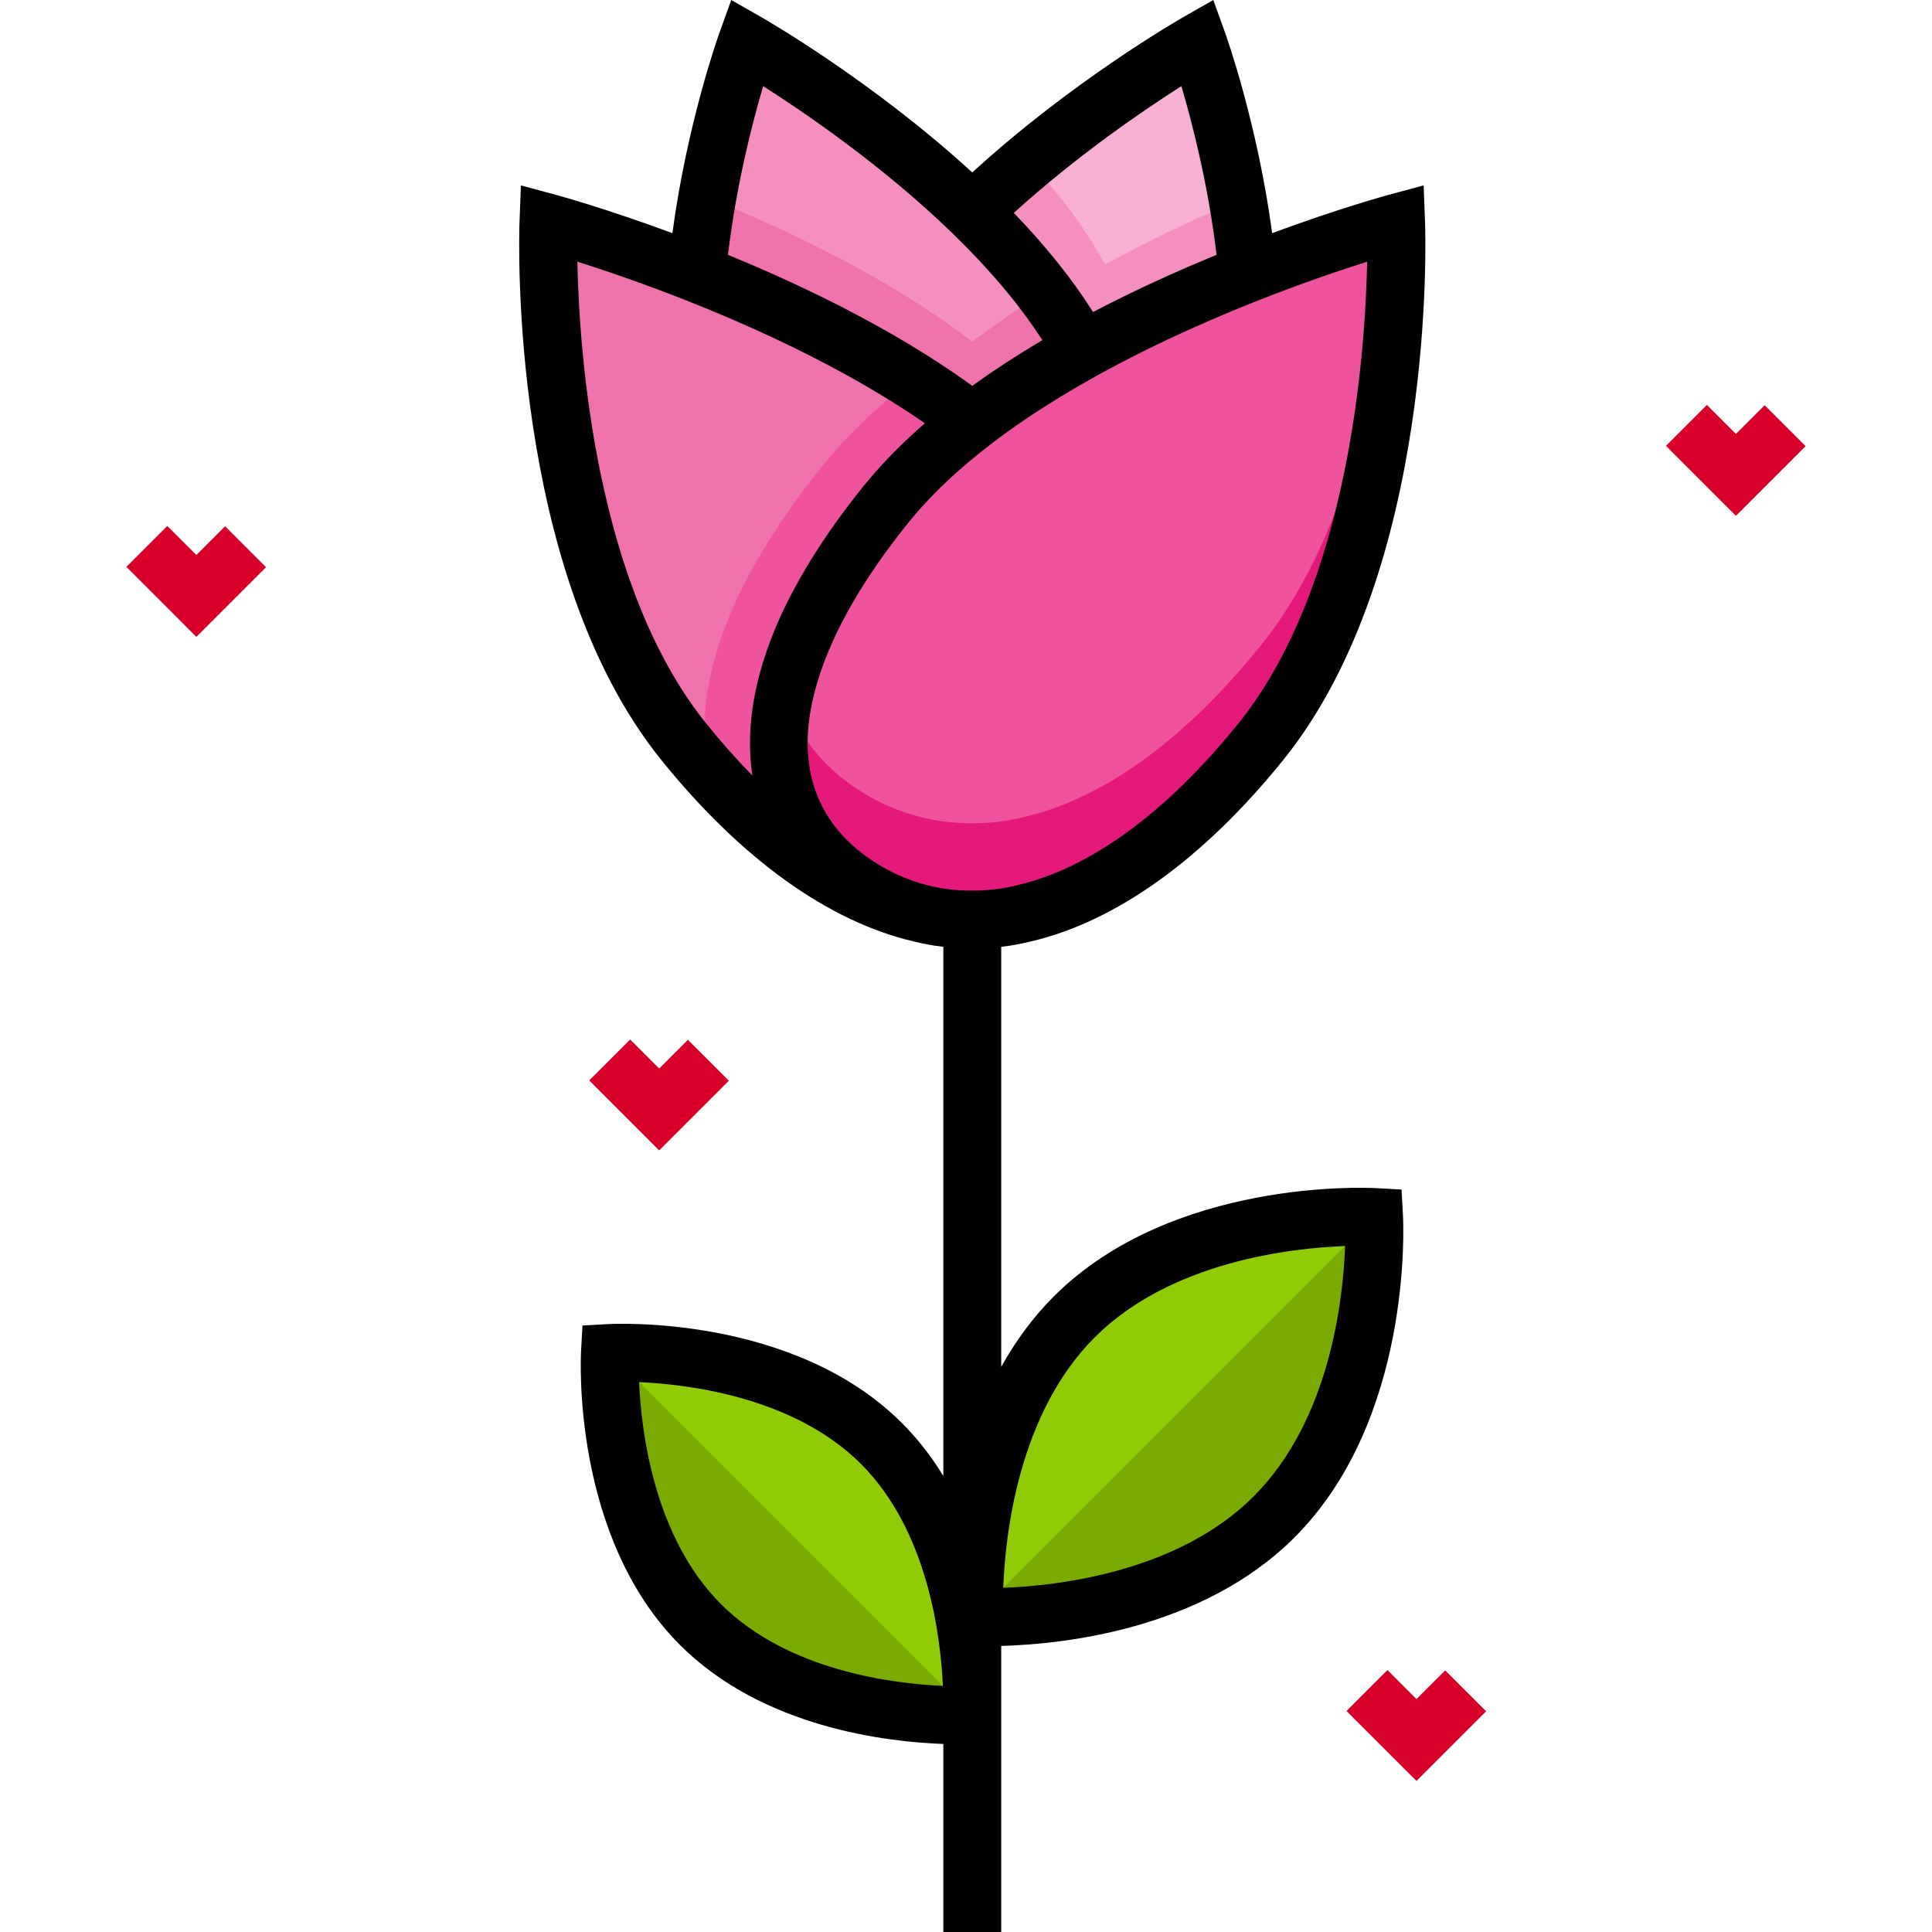
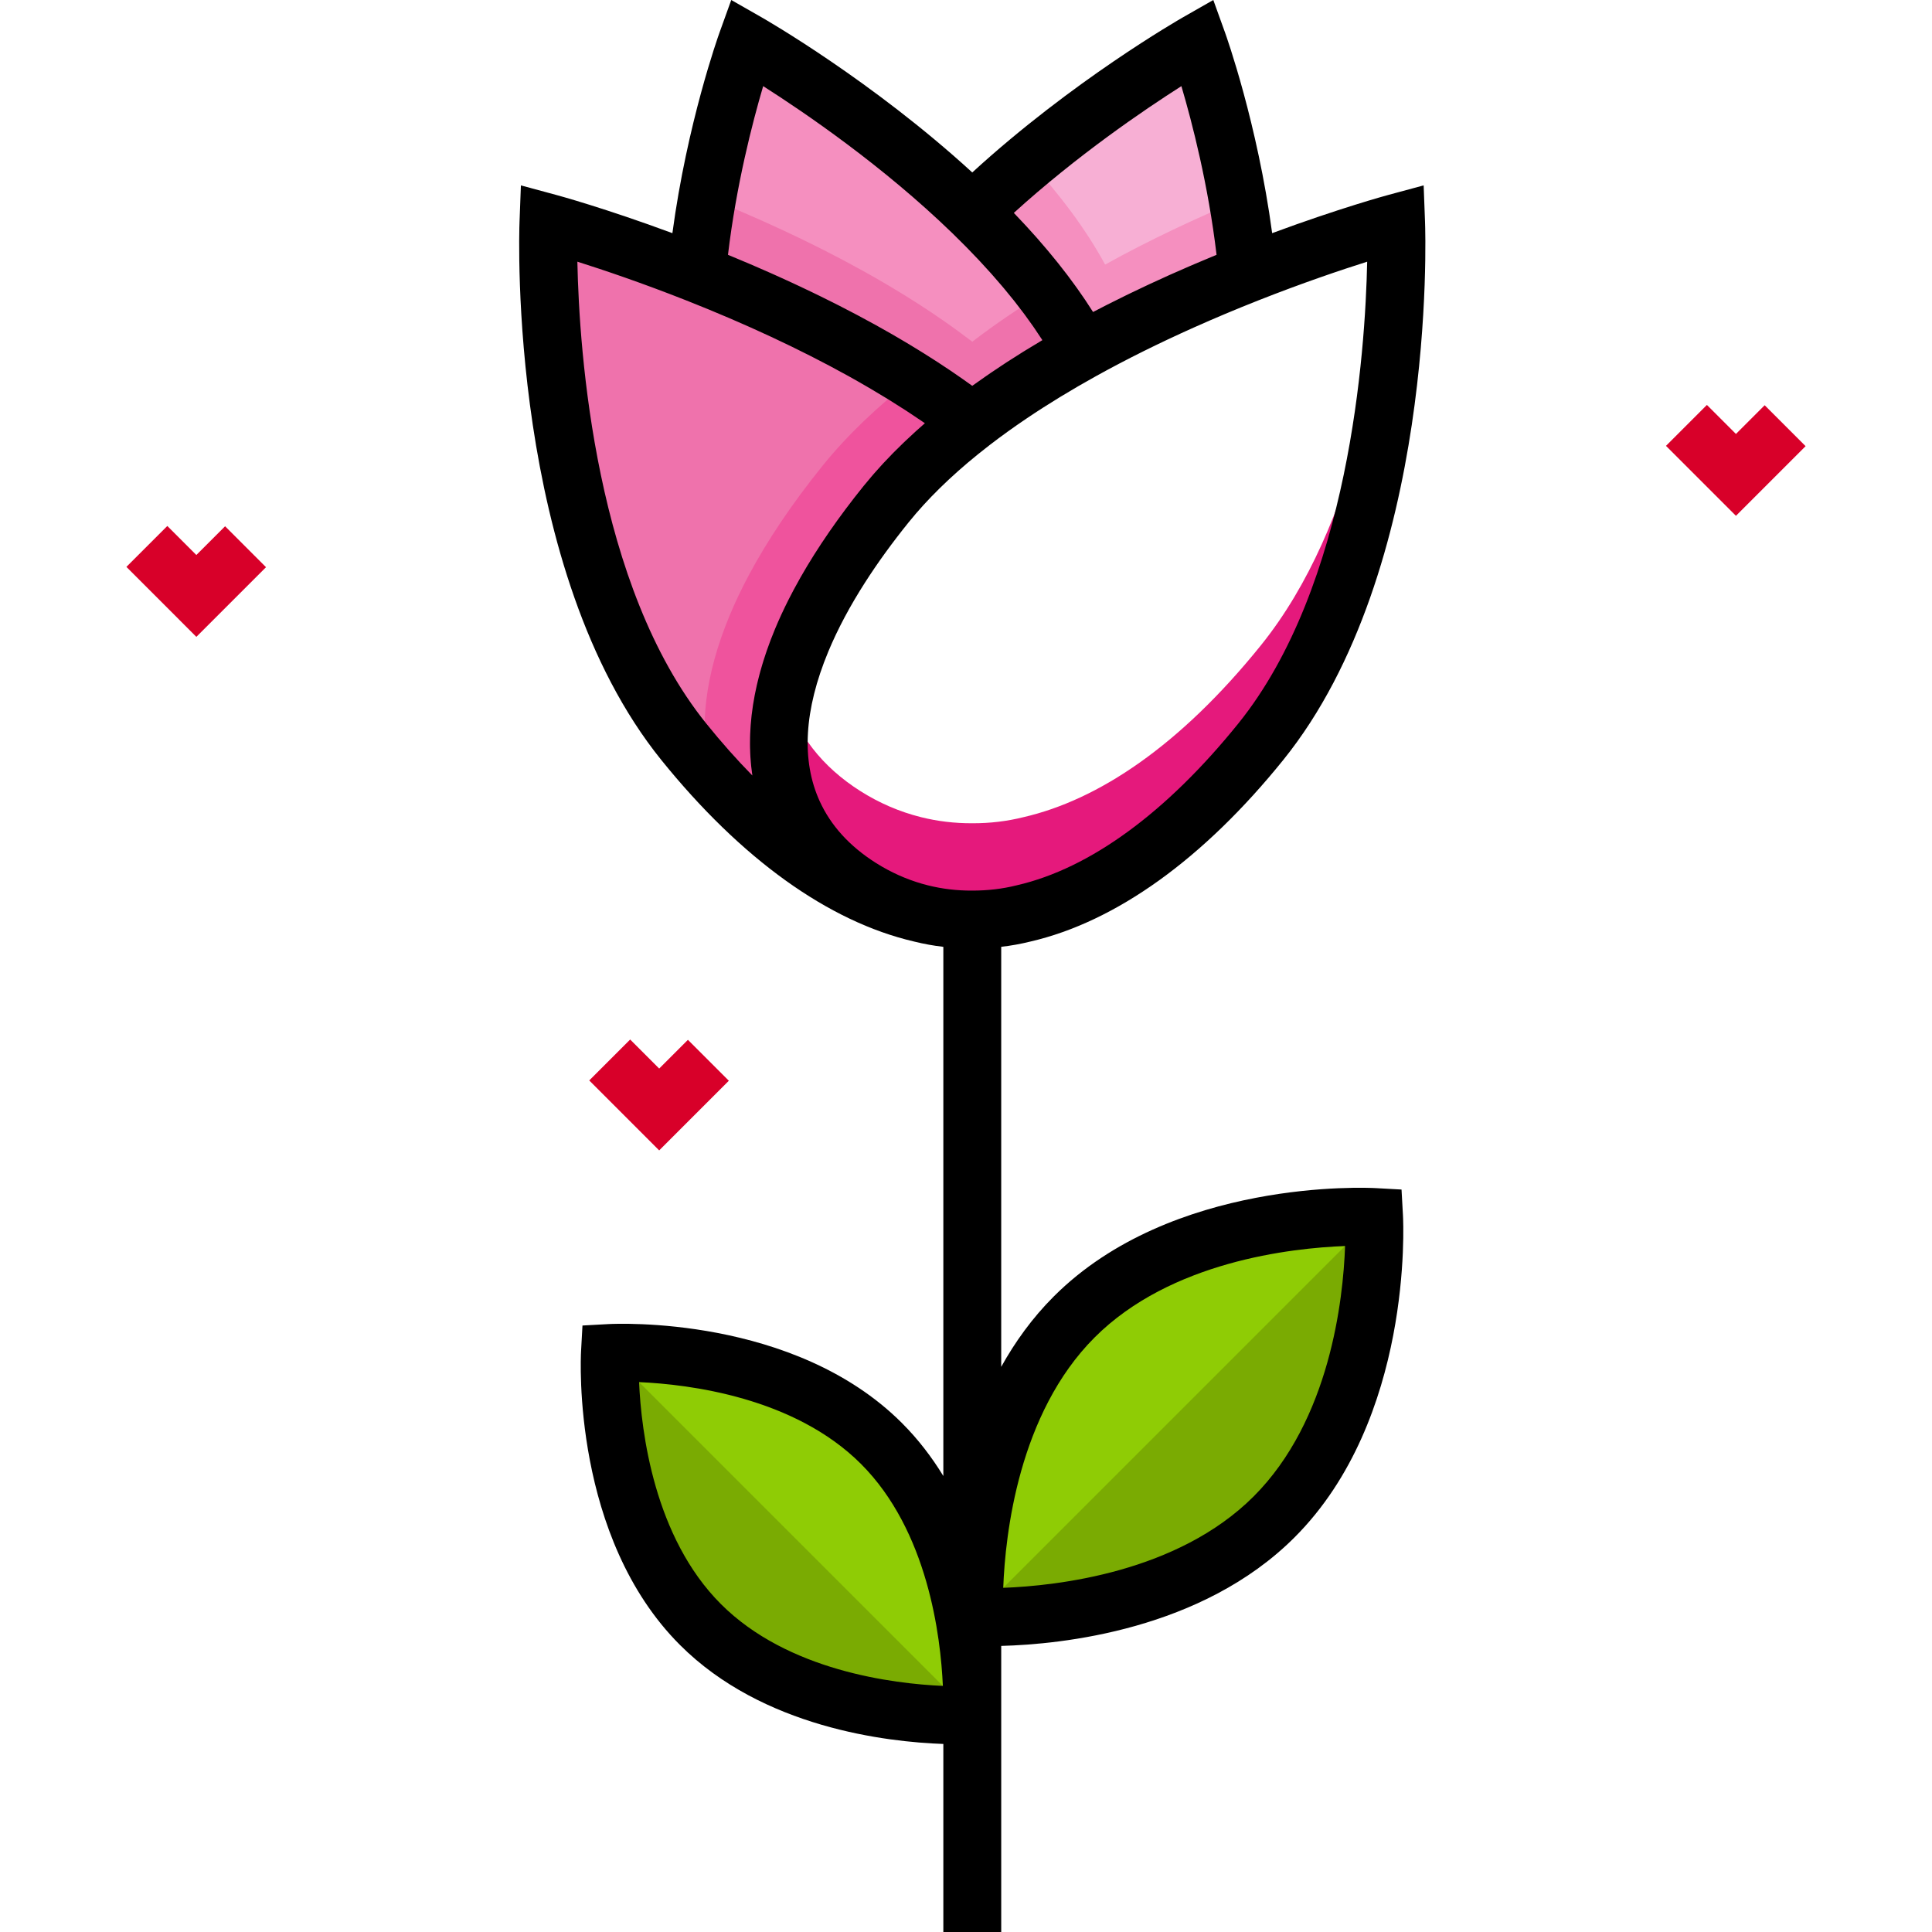
<svg xmlns="http://www.w3.org/2000/svg" height="800px" width="800px" version="1.1" id="Layer_1" viewBox="0 0 512 512" xml:space="preserve">
-   <path style="fill:#EF539D;" d="M369.983,59.047c0,0-0.225,0.061-0.637,0.176c-3.246,0.909-18.763,5.384-38.711,13.261  c-13.41,5.297-28.814,12.129-43.83,20.45c-10.139,5.619-20.096,11.916-29.143,18.876c-8.661,6.662-16.489,13.927-22.829,21.789  c-7.469,9.261-13.33,18.047-17.745,26.323c-1.779,3.335-3.325,6.589-4.642,9.758c-2,4.809-3.475,9.421-4.467,13.83  c-5.248,23.314,3.107,40.92,20.006,51.633c4.983,3.16,10.367,5.497,16.075,6.923c4.356,1.089,8.901,1.643,13.603,1.62  c4.702,0.022,9.247-0.532,13.603-1.62c19.676-4.535,41.319-18.787,62.87-45.513C373.346,147.924,369.983,59.047,369.983,59.047z" />
  <path style="fill:#F7AFD4;" d="M286.806,92.934c15.016-8.32,30.42-15.154,43.83-20.45c-3.056-33.096-13.22-61.303-13.22-61.303  s-32.244,18.397-59.752,45.053C269.07,67.288,279.664,79.761,286.806,92.934z" />
  <path style="fill:#F58FBF;" d="M257.663,56.234C230.154,29.578,197.91,11.18,197.91,11.18s-10.165,28.207-13.22,61.303  c13.41,5.296,28.814,12.129,43.83,20.45c10.139,5.619,20.096,11.916,29.143,18.876c9.047-6.959,19.004-13.257,29.143-18.876  C279.664,79.761,269.07,67.288,257.663,56.234z" />
  <path style="fill:#EF72AC;" d="M212.447,169.68c1.317-3.168,2.863-6.421,4.642-9.758c4.414-8.276,10.276-17.061,17.745-26.323  c6.34-7.862,14.168-15.127,22.829-21.789c-9.047-6.959-19.004-13.257-29.143-18.876c-15.016-8.32-30.42-15.154-43.83-20.45  c-22.478-8.878-39.347-13.438-39.347-13.438s-3.363,88.878,35.849,137.505c21.551,26.726,43.193,40.979,62.869,45.513  c-5.708-1.426-11.092-3.764-16.075-6.924C207.891,222.403,199.871,199.919,212.447,169.68z" />
  <path style="fill:#F58FBF;" d="M292.866,70.116c-5.206-9.604-12.25-18.831-20.104-27.411c-5.043,4.205-10.149,8.73-15.101,13.529  c11.408,11.055,22.002,23.526,29.143,36.7c15.016-8.32,30.42-15.154,43.83-20.45c-0.619-6.695-1.53-13.184-2.587-19.287  C316.86,57.894,304.75,63.532,292.866,70.116z" />
  <path style="fill:#EF72AC;" d="M257.663,90.56c-9.047-6.959-19.004-13.257-29.143-18.876c-14.013-7.764-28.34-14.216-41.093-19.349  c-1.122,6.351-2.09,13.138-2.737,20.15c13.41,5.296,28.814,12.129,43.83,20.45c10.139,5.619,20.096,11.916,29.143,18.876  c9.047-6.959,19.004-13.257,29.143-18.876c-2.852-5.261-6.261-10.408-10.046-15.399C270.134,81.581,263.693,85.92,257.663,90.56z" />
  <path style="fill:#EF539D;" d="M244.06,242.065c-5.708-1.426-11.092-3.764-16.075-6.924c-20.094-12.739-28.114-35.223-15.538-65.462  c1.317-3.168,2.863-6.421,4.642-9.758c4.414-8.276,10.276-17.061,17.745-26.323c6.34-7.862,14.168-15.127,22.829-21.789  c-5.114-3.934-10.523-7.647-16.086-11.155c-8.91,6.999-16.979,14.583-23.574,22.762c-8.225,10.201-14.681,19.876-19.544,28.991  c-1.96,3.674-3.662,7.258-5.113,10.747c-6.565,15.785-8.026,29.647-5.399,41.361C207.242,226.141,226.439,238.004,244.06,242.065z" />
  <path style="fill:#E5197C;" d="M369.346,59.223c-1.99,30.03-9.314,79.698-35.212,111.814c-21.551,26.726-43.193,40.979-62.87,45.513  c-4.356,1.089-8.901,1.643-13.603,1.62c-4.702,0.023-9.247-0.532-13.603-1.62c-5.708-1.426-11.092-3.764-16.075-6.923  c-10.031-6.359-17.053-15.149-20.006-26.117c-5.248,23.314,3.107,40.92,20.006,51.633c4.983,3.16,10.367,5.497,16.075,6.924  c4.356,1.089,8.901,1.643,13.603,1.62c4.702,0.023,9.247-0.532,13.603-1.62c19.676-4.535,41.319-18.787,62.87-45.513  c39.212-48.627,35.849-137.505,35.849-137.505S369.758,59.108,369.346,59.223z" />
  <path style="fill:#8FCC05;" d="M337.651,401.992c-29.262,29.262-79.473,26.491-79.473,26.491s-2.77-50.212,26.491-79.473  s79.473-26.491,79.473-26.491S366.911,372.731,337.651,401.992z" />
  <path style="fill:#7AAB02;" d="M364.141,322.519L258.177,428.483c0,0,50.212,2.77,79.473-26.491  C366.911,372.731,364.141,322.519,364.141,322.519z" />
  <path style="fill:#8FCC05;" d="M185.627,430.516c26.496,26.496,71.962,23.987,71.962,23.987s2.508-45.467-23.987-71.962  s-71.962-23.987-71.962-23.987S159.131,404.021,185.627,430.516z" />
  <path style="fill:#7AAB02;" d="M185.627,430.516c26.496,26.496,71.962,23.987,71.962,23.987l-95.949-95.948  C161.639,358.554,159.131,404.021,185.627,430.516z" />
  <g>
    <polygon style="fill:#D80029;" points="460.043,136.696 441.504,118.158 452.349,107.312 460.043,115.005 467.657,107.392    478.502,118.236  " />
    <polygon style="fill:#D80029;" points="52.036,168.773 33.498,150.233 44.343,139.388 52.036,147.082 59.651,139.468    70.496,150.313  " />
    <polygon style="fill:#D80029;" points="174.692,304.867 156.154,286.328 167,275.483 174.692,283.176 182.306,275.563    193.152,286.408  " />
-     <polygon style="fill:#D80029;" points="375.378,471.97 356.838,453.432 367.684,442.586 375.378,450.279 382.991,442.666    393.836,453.511  " />
  </g>
  <path d="M371.42,315.24l-6.857-0.378c-2.189-0.122-53.994-2.599-85.318,28.726c-5.679,5.679-10.242,12.032-13.914,18.64V250.918  c2.614-0.306,5.195-0.767,7.725-1.396c22.695-5.254,45.88-21.904,67.048-48.157c40.547-50.284,37.684-138.863,37.542-142.609  l-0.364-9.627l-9.3,2.513c-0.605,0.164-13.063,3.556-30.849,10.145c-3.912-29.12-12.118-52.137-12.503-53.207L321.538,0  l-7.924,4.521c-1.266,0.722-29.47,16.927-55.952,41.181C231.179,21.447,202.975,5.242,201.71,4.521L193.788,0l-3.092,8.582  c-0.385,1.07-8.592,24.088-12.504,53.207c-17.785-6.588-30.243-9.982-30.847-10.145l-9.3-2.513l-0.364,9.627  c-0.142,3.747-3.006,92.326,37.542,142.608c21.142,26.22,44.293,42.859,66.962,48.134c0.006,0.001,0.011,0.003,0.017,0.005  c0.012,0.003,0.024,0.005,0.036,0.008c0.034,0.008,0.069,0.017,0.102,0.026v-0.001c2.51,0.622,5.072,1.083,7.656,1.386v140.233  c-3.028-4.958-6.643-9.712-10.97-14.037c-28.589-28.591-75.812-26.33-77.807-26.223l-6.857,0.378l-0.378,6.857  c-0.109,1.996-2.368,49.217,26.223,77.807c21.9,21.9,54.726,25.698,69.788,26.228V512h15.338v-75.816  c15.904-0.417,53.134-4.163,77.741-28.77c31.324-31.324,28.846-83.128,28.726-85.317L371.42,315.24z M191.05,425.094  c-17.711-17.711-21.11-45.664-21.689-58.818c13.161,0.58,41.11,3.981,58.818,21.689c17.711,17.711,21.11,45.664,21.689,58.818  C236.707,446.203,208.757,442.802,191.05,425.094z M313.082,22.827c2.86,9.684,7.124,26.181,9.319,44.705  c-0.129,0.053-0.256,0.107-0.384,0.161c-0.346,0.142-0.686,0.286-1.032,0.429c-1.46,0.604-2.909,1.214-4.347,1.827  c-0.518,0.221-1.035,0.443-1.55,0.666c-1.464,0.632-2.917,1.269-4.358,1.91c-0.294,0.131-0.593,0.261-0.887,0.393  c-1.698,0.761-3.375,1.53-5.038,2.303c-0.442,0.206-0.879,0.413-1.319,0.62c-1.285,0.603-2.558,1.211-3.821,1.821  c-0.459,0.222-0.92,0.444-1.376,0.667c-1.628,0.796-3.242,1.595-4.831,2.402c-0.062,0.032-0.123,0.063-0.185,0.095  c-1.211,0.616-2.412,1.234-3.6,1.856c-0.043-0.067-0.09-0.136-0.133-0.204c-0.607-0.957-1.233-1.917-1.879-2.879  c-0.139-0.207-0.284-0.414-0.425-0.622c-0.529-0.778-1.071-1.556-1.625-2.337c-0.208-0.291-0.416-0.584-0.627-0.875  c-0.58-0.804-1.174-1.608-1.78-2.415c-0.137-0.182-0.269-0.364-0.407-0.546c-0.74-0.975-1.503-1.952-2.282-2.931  c-0.198-0.248-0.402-0.498-0.602-0.746c-0.61-0.758-1.233-1.516-1.867-2.276c-0.242-0.29-0.485-0.581-0.731-0.872  c-0.762-0.902-1.537-1.804-2.331-2.708c-0.077-0.088-0.15-0.175-0.228-0.263c-0.871-0.988-1.766-1.977-2.675-2.965  c-0.256-0.278-0.515-0.556-0.774-0.833c-0.698-0.752-1.407-1.503-2.127-2.256c-0.17-0.178-0.331-0.355-0.502-0.533  C285.414,41.21,303.093,29.187,313.082,22.827z M202.248,22.826c11.119,7.077,31.765,21.171,50.078,38.916  c1.117,1.082,2.198,2.161,3.266,3.237c0.224,0.226,0.449,0.453,0.671,0.679c1.026,1.045,2.03,2.088,3.007,3.128  c0.178,0.189,0.352,0.379,0.529,0.569c0.902,0.966,1.784,1.931,2.644,2.893c0.132,0.148,0.269,0.296,0.4,0.444  c0.923,1.039,1.817,2.074,2.691,3.107c0.195,0.231,0.39,0.462,0.583,0.692c0.869,1.039,1.721,2.076,2.541,3.107  c0.084,0.105,0.164,0.211,0.246,0.316c0.766,0.969,1.506,1.936,2.228,2.899c0.151,0.201,0.305,0.403,0.453,0.604  c0.748,1.01,1.471,2.017,2.171,3.022c0.144,0.207,0.284,0.413,0.426,0.62c0.671,0.974,1.322,1.947,1.946,2.914  c0.037,0.056,0.075,0.114,0.111,0.17c-0.191,0.112-0.373,0.228-0.564,0.342c-1.197,0.711-2.376,1.425-3.543,2.143  c-0.325,0.2-0.659,0.398-0.982,0.599c-1.475,0.916-2.925,1.837-4.351,2.764c-0.348,0.226-0.684,0.454-1.029,0.68  c-1.075,0.707-2.138,1.415-3.183,2.127c-0.465,0.317-0.923,0.635-1.382,0.953c-0.925,0.641-1.839,1.283-2.738,1.927  c-0.266,0.19-0.544,0.378-0.808,0.569c-0.441-0.319-0.896-0.636-1.344-0.954c-0.376-0.268-0.749-0.536-1.13-0.803  c-0.901-0.632-1.815-1.261-2.739-1.889c-0.193-0.131-0.38-0.263-0.575-0.394c-1.121-0.756-2.261-1.508-3.415-2.259  c-0.34-0.221-0.689-0.441-1.033-0.662c-0.831-0.534-1.667-1.066-2.514-1.597c-0.434-0.271-0.871-0.541-1.309-0.811  c-0.786-0.486-1.58-0.97-2.38-1.453c-0.452-0.272-0.904-0.545-1.36-0.816c-0.849-0.505-1.708-1.007-2.572-1.509  c-0.403-0.234-0.803-0.469-1.209-0.702c-1.268-0.728-2.548-1.453-3.847-2.172c-1.587-0.879-3.202-1.753-4.834-2.621  c-0.525-0.279-1.062-0.554-1.592-0.832c-1.119-0.587-2.24-1.173-3.38-1.755c-0.646-0.33-1.304-0.656-1.957-0.985  c-1.046-0.526-2.095-1.049-3.157-1.57c-0.701-0.344-1.409-0.684-2.117-1.026c-1.039-0.501-2.084-1-3.138-1.496  c-0.731-0.345-1.466-0.687-2.205-1.029c-1.059-0.491-2.128-0.978-3.202-1.463c-0.742-0.335-1.485-0.672-2.234-1.005  c-1.111-0.494-2.234-0.984-3.36-1.472c-0.724-0.315-1.445-0.63-2.175-0.943c-1.242-0.531-2.5-1.056-3.759-1.581  c-0.626-0.261-1.245-0.525-1.875-0.783c-0.11-0.045-0.218-0.092-0.327-0.137C195.118,49.043,199.387,32.523,202.248,22.826z   M187.161,191.737c-29.409-36.469-33.657-98.307-34.152-122.39c6.954,2.201,17.149,5.643,28.865,10.269  c15.684,6.194,30.129,12.932,42.931,20.025c1.64,0.909,3.244,1.826,4.83,2.748c0.445,0.259,0.883,0.517,1.324,0.777  c1.239,0.729,2.46,1.462,3.664,2.198c0.363,0.222,0.73,0.443,1.09,0.665c1.505,0.932,2.985,1.867,4.432,2.808  c0.286,0.186,0.563,0.373,0.848,0.56c1.175,0.771,2.33,1.546,3.465,2.322c0.217,0.148,0.432,0.297,0.647,0.446  c-0.783,0.679-1.552,1.36-2.31,2.043c-0.033,0.03-0.063,0.059-0.096,0.089c-0.912,0.825-1.8,1.652-2.674,2.483  c-0.26,0.246-0.515,0.493-0.771,0.74c-0.709,0.683-1.405,1.368-2.087,2.054c-0.195,0.197-0.396,0.393-0.589,0.59  c-0.841,0.856-1.661,1.715-2.46,2.575c-0.187,0.201-0.367,0.404-0.552,0.605c-0.633,0.69-1.253,1.382-1.858,2.075  c-0.216,0.247-0.433,0.495-0.645,0.742c-0.751,0.874-1.488,1.749-2.195,2.626c-6.619,8.208-12.222,16.325-16.694,24.178  c-0.639,1.122-1.255,2.238-1.847,3.349c-0.469,0.879-0.925,1.759-1.368,2.636c-1.327,2.63-2.53,5.239-3.589,7.787l0,0  c-0.391,0.939-0.761,1.873-1.117,2.805c-0.113,0.297-0.217,0.591-0.326,0.887c-0.236,0.635-0.468,1.269-0.688,1.9  c-0.121,0.347-0.233,0.691-0.349,1.037c-0.193,0.579-0.383,1.155-0.563,1.73c-0.112,0.36-0.22,0.718-0.327,1.076  c-0.168,0.562-0.33,1.122-0.486,1.681c-0.099,0.356-0.196,0.712-0.289,1.065c-0.149,0.564-0.288,1.127-0.424,1.687  c-0.082,0.338-0.165,0.678-0.242,1.015c-0.136,0.597-0.26,1.191-0.38,1.784c-0.059,0.292-0.124,0.586-0.179,0.877  c-0.14,0.73-0.264,1.456-0.38,2.18c-0.024,0.15-0.054,0.302-0.077,0.451c-0.136,0.88-0.254,1.756-0.354,2.625  c-0.021,0.185-0.035,0.367-0.055,0.551c-0.073,0.674-0.138,1.345-0.19,2.011c-0.022,0.292-0.037,0.582-0.055,0.873  c-0.036,0.556-0.067,1.11-0.088,1.662c-0.012,0.321-0.018,0.64-0.026,0.959c-0.011,0.518-0.018,1.036-0.016,1.549  c0.001,0.327,0.005,0.652,0.011,0.978c0.01,0.506,0.028,1.009,0.05,1.511c0.014,0.319,0.029,0.639,0.048,0.956  c0.032,0.511,0.074,1.019,0.119,1.527c0.027,0.299,0.05,0.598,0.081,0.895c0.058,0.556,0.131,1.106,0.206,1.656  c0.033,0.238,0.059,0.48,0.094,0.717c0.007,0.045,0.011,0.092,0.018,0.137C195.266,201.328,191.184,196.728,187.161,191.737z   M233.728,229.659c-0.551-0.32-1.097-0.651-1.638-0.994c-6.963-4.414-11.927-9.899-14.864-16.342  c-4.897-10.74-4.168-24.143,2.302-39.698c1.225-2.945,2.681-6.004,4.327-9.092c1.607-3.013,3.413-6.085,5.411-9.203  c3.328-5.196,7.187-10.521,11.537-15.915c4.884-6.055,11.041-12.1,18.338-18.004c1.042-0.844,2.108-1.684,3.196-2.522  c3.042-2.34,6.277-4.666,9.69-6.968c5.689-3.838,11.876-7.611,18.493-11.278c8.001-4.434,16.644-8.727,25.829-12.837  c5.511-2.465,11.219-4.865,17.101-7.188c11.696-4.619,21.899-8.063,28.865-10.268c-0.495,24.085-4.745,85.92-34.152,122.389  c-19.014,23.579-39.284,38.398-58.622,42.854l-0.137,0.033c-3.771,0.942-7.711,1.399-11.78,1.391  c-3.991,0.025-7.934-0.448-11.706-1.392C241.678,233.565,237.585,231.897,233.728,229.659z M332.227,396.569  c-20.147,20.147-52.106,23.687-66.358,24.222c0.535-14.257,4.076-46.213,24.221-66.358c20.154-20.154,52.129-23.689,66.372-24.222  C355.953,344.443,352.452,376.346,332.227,396.569z" />
</svg>